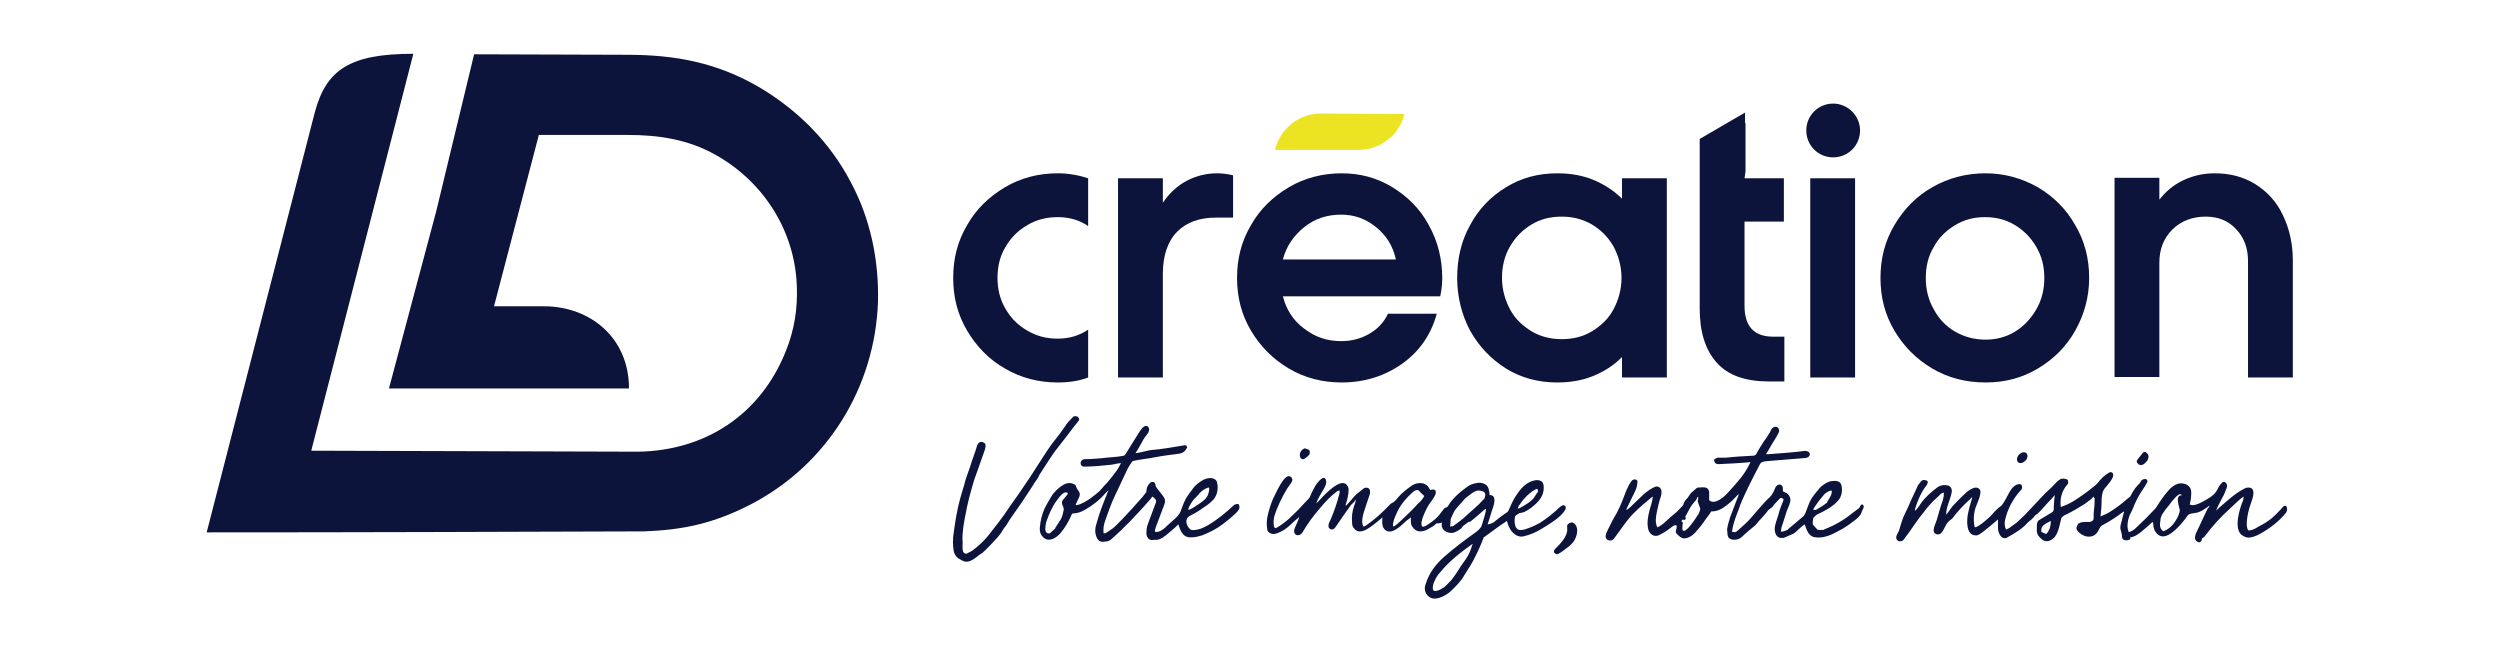
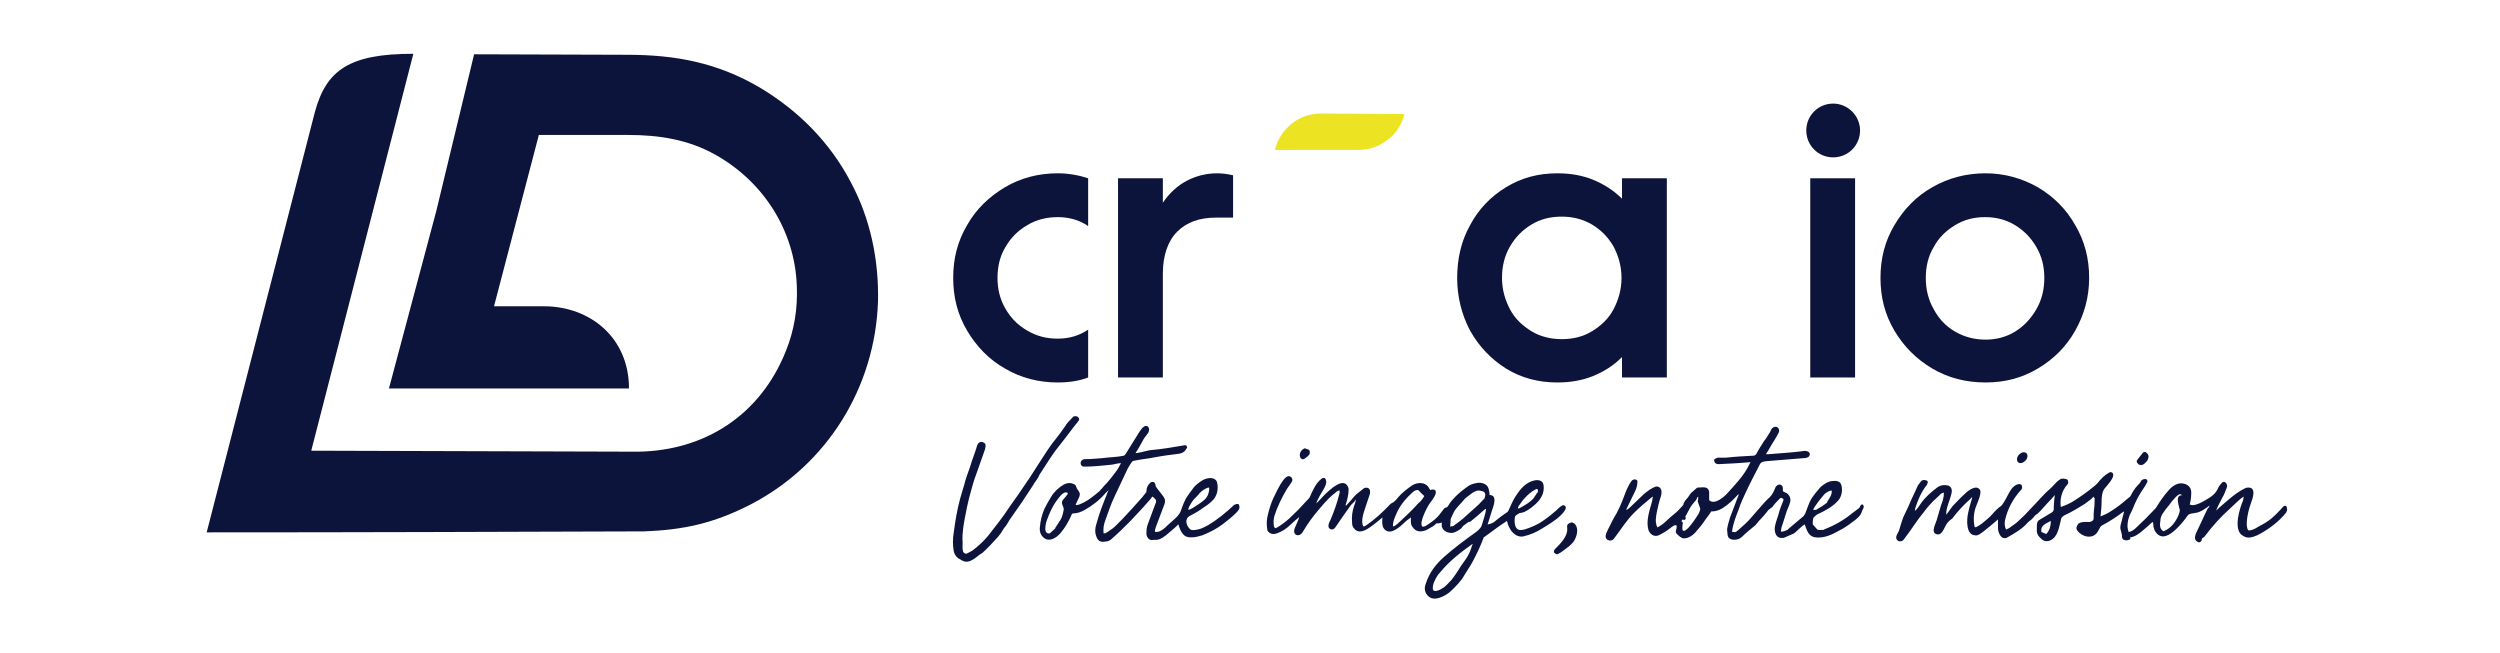
<svg xmlns="http://www.w3.org/2000/svg" version="1.1" id="Calque_2_1_" x="0px" y="0px" viewBox="0 0 502 131.1" style="enable-background:new 0 0 502 131.1;" xml:space="preserve">
  <style type="text/css">
	.st0{fill-rule:evenodd;clip-rule:evenodd;fill:#0D143C;}
	.st1{fill:#0D143C;}
	.st2{fill-rule:evenodd;clip-rule:evenodd;fill:#ECE322;}
</style>
  <g id="Plan_1">
    <g>
      <path class="st0" d="M201.8,37.6c-3.2,1.9-5.8,4.4-7.6,7.6c-1.9,3.2-2.8,6.7-2.8,10.6s0.9,7.4,2.8,10.6c1.9,3.2,4.4,5.8,7.6,7.6    c3.2,1.9,6.8,2.8,10.6,2.8c2.2,0,4.3-0.3,6.1-1v-9.6c-1.8,1.2-3.8,1.8-6.1,1.8c-2.3,0-4.2-0.5-6.1-1.6s-3.3-2.5-4.4-4.4    c-1.1-1.9-1.6-3.9-1.6-6.2c0-2.3,0.5-4.4,1.6-6.2c1.1-1.9,2.5-3.3,4.4-4.4c1.8-1.1,3.9-1.6,6.1-1.6c2.3,0,4.4,0.6,6.1,1.8v-9.6    c-1.8-0.6-3.9-1-6.1-1C208.6,34.8,205,35.7,201.8,37.6L201.8,37.6z" />
      <path class="st0" d="M238.3,36.3c-1.9,1-3.5,2.5-4.8,4.4v-4.9h-9v40h9V55c0-3.7,1-6.6,2.9-8.5c1.9-1.9,4.5-2.8,7.7-2.8h3.5v-8.5    c-1.3-0.3-2.3-0.4-3.2-0.4C242.3,34.8,240.2,35.3,238.3,36.3L238.3,36.3z" />
-       <path class="st0" d="M257.6,52.1c0.7-2.7,2.2-4.8,4.3-6.5c2.1-1.7,4.6-2.5,7.4-2.5c2.6,0,4.9,0.8,7,2.5s3.4,3.8,4,6.5H257.6z     M279.6,37.6c-3.1-1.9-6.5-2.8-10.2-2.8s-7.4,0.9-10.6,2.8c-3.2,1.9-5.8,4.4-7.6,7.6c-1.9,3.2-2.8,6.7-2.8,10.6s0.9,7.4,2.8,10.6    c1.9,3.2,4.4,5.7,7.6,7.6c3.2,1.9,6.8,2.8,10.6,2.8c4.6,0,8.7-1.3,12.2-3.8c3.5-2.5,5.8-5.9,6.9-10h-9.8c-0.8,1.7-2,3-3.7,4    c-1.7,1-3.6,1.5-5.7,1.5c-2.8,0-5.2-0.8-7.4-2.5c-2.2-1.6-3.6-3.8-4.3-6.5h31.6c0.3-1.4,0.4-2.6,0.4-3.7c0-3.8-0.9-7.4-2.7-10.6    C285.2,42,282.7,39.5,279.6,37.6z" />
      <path class="st0" d="M324,62.1c-1,1.9-2.5,3.3-4.3,4.4c-1.8,1.1-3.8,1.6-6.1,1.6c-2.2,0-4.3-0.5-6.1-1.6c-1.8-1.1-3.3-2.5-4.3-4.4    c-1-1.9-1.6-4-1.6-6.3s0.5-4.4,1.6-6.3c1.1-1.9,2.5-3.3,4.3-4.4c1.8-1.1,3.8-1.6,6.1-1.6c2.2,0,4.2,0.5,6.1,1.6    c1.8,1.1,3.2,2.5,4.3,4.4c1,1.9,1.6,4,1.6,6.3S325,60.2,324,62.1C324,62.1,324,62.1,324,62.1z M325.7,39.9    c-1.6-1.6-3.6-2.9-5.8-3.8c-2.2-0.9-4.6-1.3-7.2-1.3c-3.8,0-7.2,0.9-10.3,2.8c-3.1,1.9-5.5,4.4-7.2,7.6c-1.8,3.2-2.6,6.8-2.6,10.6    s0.9,7.4,2.6,10.6c1.8,3.2,4.2,5.7,7.2,7.6c3.1,1.9,6.5,2.8,10.3,2.8c2.6,0,5-0.4,7.2-1.3c2.2-0.9,4.1-2.1,5.8-3.8v4.1h9v-40h-9    V39.9z" />
-       <path class="st0" d="M350.5,34.4v-9.7c0,0,0,0-0.1,0v-2.1l-9.1,5.3v25l0,0V62c0,4.6,1.1,8.2,3.4,10.8c2.3,2.6,5.8,3.8,10.6,3.8h3    v-9h-2.3c-3.8,0-5.7-2.1-5.7-6.2V47.6h0v-3.1h7.9v-8.7h-7.9L350.5,34.4L350.5,34.4z" />
      <rect x="363.5" y="35.8" class="st1" width="9" height="40" />
      <path class="st0" d="M408.9,62.1c-1.1,1.9-2.5,3.4-4.3,4.5c-1.8,1.1-3.8,1.6-5.9,1.6c-2.1,0-4.2-0.5-6.1-1.6    c-1.9-1.1-3.3-2.6-4.3-4.5c-1.1-1.9-1.6-4-1.6-6.3s0.5-4.4,1.6-6.2c1-1.9,2.5-3.3,4.3-4.4c1.8-1.1,3.8-1.6,6-1.6    c2.2,0,4.2,0.5,6,1.6c1.8,1.1,3.2,2.5,4.3,4.4c1.1,1.9,1.6,3.9,1.6,6.2C410.5,58.1,410,60.2,408.9,62.1L408.9,62.1z M409.2,37.6    c-3.2-1.8-6.7-2.8-10.5-2.8s-7.4,0.9-10.7,2.8c-3.2,1.8-5.7,4.4-7.6,7.6c-1.9,3.2-2.8,6.7-2.8,10.6s0.9,7.4,2.8,10.6    c1.9,3.2,4.4,5.7,7.6,7.6c3.2,1.9,6.8,2.8,10.7,2.8c3.9,0,7.3-0.9,10.5-2.8c3.2-1.9,5.7-4.4,7.5-7.6c1.8-3.2,2.8-6.7,2.8-10.6    s-0.9-7.4-2.8-10.6C414.9,42,412.4,39.5,409.2,37.6z" />
-       <path class="st0" d="M452.9,37c-2.4-1.5-5.1-2.2-8.2-2.2c-2.3,0-4.4,0.5-6.3,1.4s-3.5,2.2-4.8,3.9v-4.4h-9v40h9V52.7    c0-2.7,0.9-4.9,2.6-6.6c1.7-1.7,4-2.6,6.7-2.6c2.5,0,4.5,0.8,6.1,2.5c1.6,1.7,2.4,3.8,2.4,6.4v23.4h9V52.3c0-3.4-0.7-6.4-2-9.1    C457.2,40.6,455.3,38.5,452.9,37L452.9,37z" />
      <path class="st0" d="M368.1,20.8c-3,0-5.4,2.4-5.4,5.4s2.4,5.4,5.4,5.4c3,0,5.4-2.4,5.4-5.4S371,20.8,368.1,20.8z" />
      <path class="st2" d="M282,22.9c-0.3,1.2-0.8,2.3-1.5,3.3c-0.5,0.7-1.2,1.4-1.9,1.9c-0.4,0.3-0.8,0.6-1.2,0.8    c-1.4,0.8-3,1.2-4.7,1.2h-3.3h-2.6c-1.2,0-2.4,0-3.6,0H256c0.3-1.2,0.8-2.3,1.5-3.3c0.5-0.7,1.2-1.4,1.9-2    c0.4-0.3,0.8-0.6,1.2-0.8c1.4-0.8,3-1.2,4.7-1.2L282,22.9L282,22.9z" />
      <path class="st0" d="M170.9,36.7c-4.2-8.1-10.6-14.5-18.3-19.1c-8.5-5-16.9-6.6-26.7-6.6l-30.7-0.1l-7.6,31.5L78.1,78h48.2    c0-10.2-7.8-16.5-17.1-16.5h-10l9-34.4l17.9,0c6.2,0,12.1,0.9,17.6,4c9.6,5.4,15.9,15.2,16.3,26.3c0.2,4.5-0.5,8.9-2.2,13.1    c-5.1,12.8-16.2,20-29.7,20.2l-65.6-0.2L83,10.8c-12.8,0-17.5,3.2-19.8,11.8l-21.7,84.3c30.2,0,57.7-0.1,87.9-0.2    c7.6-0.3,13.8-1.5,21.5-5.5c15.3-8,24.8-23.5,25.4-40.6C176.5,52.3,174.8,44,170.9,36.7L170.9,36.7z" />
      <path class="st0" d="M196.3,111.7c-0.8,0.6-1.9,1.5-3,0.9c-0.3-0.2-0.6-0.3-0.9-0.5c-0.5-0.4-0.8-0.9-0.9-1.5    c-0.2-1.2-0.2-2.4,0-3.6c0.3-2.3,0.7-4.7,1.3-6.9c0.3-0.9,0.5-1.8,0.8-2.7c0.3-1.3,0.8-2.5,1.2-3.7c0.4-1.4,1-2.8,1.4-4.2    c0.2-0.6,0.6-0.9,1.2-0.7c0.2,0.1,0.4,0.2,0.5,0.5c0,0.3,0,0.6-0.1,0.9c-0.6,1.7-1.2,3.4-1.8,5.1c-0.4,1-0.7,2.1-1,3.2    c-0.3,1.1-0.6,2.2-0.8,3.2c-0.3,1.5-0.6,2.9-0.8,4.4c-0.1,0.9-0.2,1.9-0.1,2.8c0,0.6-0.1,1.3,0.1,1.9c0.1,0.2,0.3,0.3,0.5,0.4    c0,0,0.1,0,0.1,0c0.4-0.2,0.9-0.4,1.2-0.6c1.2-0.9,2.3-1.9,3.2-3c1.5-1.9,3-3.8,4.3-5.8c0.6-0.8,1.1-1.6,1.7-2.4    c1.6-2.3,3.2-4.7,4.7-7.1c0.4-0.6,0.7-1.1,1.1-1.7c0.5-0.7,1-1.5,1.6-2.2c0.7-0.9,1.4-1.8,2-2.7c0.4-0.7,1-1.3,1.6-1.9    c0.2-0.3,0.7-0.3,1-0.1l0,0c0.3,0.2,0.4,0.6,0.1,0.9c-1.3,1.6-2.5,3.3-3.8,4.9c-1.4,1.7-2.5,3.6-3.7,5.4c-0.2,0.3-0.4,0.6-0.5,0.9    c-0.3,0.6-0.8,1.1-1.1,1.7c-1.4,2.2-2.9,4.4-4.4,6.5c-0.4,0.5-0.7,1.2-1.1,1.7c-0.3,0.3-0.5,0.7-0.7,1c-0.2,0.4-0.5,0.7-0.8,1.1    c-1,1.1-2,2.2-3.1,3.2C196.8,111.3,196.5,111.5,196.3,111.7L196.3,111.7L196.3,111.7z M443.7,101.5c-0.8,0.6-1.9,1.4-2.9,1.5    c-0.5,0.1-1.2,0.1-1.5,0.5c-0.7,1-1.6,2.1-2.5,2.9c-1.1,1-2.7,2.1-3.9,0.5c-0.3-0.4-0.4-0.8-0.5-1.2c0-0.3,0-0.6-0.1-0.9    c0,0,0,0,0,0c-0.1,0.1-0.2,0.1-0.3,0.2c-0.5,0.5-1.1,1-1.7,1.5c-0.7,0.6-1.6,1.3-2.5,1.4c0,0-0.1,0-0.1,0c0,0.1,0.1,0.1,0.1,0.2    c0,0.1-0.1,0.2-0.1,0.2c-0.4,0.2-0.8,0.3-1.2,0.1c-0.1,0-0.2-0.1-0.2-0.1c-0.1-0.1-0.2-0.3-0.2-0.5c0-0.5-0.2-1.1-0.3-1.5    c-0.1-0.3,0-0.9,0.1-1.2c0.2-0.6,0.3-1.3,0.5-1.9c0-0.1,0.1-0.3,0.1-0.5c-0.1,0-0.1,0.1-0.2,0.1c-1.3,1-2.7,1.9-4.2,2.7    c-0.2,0.1-0.3,0.2-0.4,0.4c-0.2,0.3-0.3,0.6-0.5,0.9c-1,1.6-3.2,1-4.1-0.3c-0.3-0.4-0.1-0.9,0.2-1.3c0,0,0.1-0.1,0.1-0.1    c0.5-0.3,1.1-0.3,1.7-0.3c0.5,0.1,1.3-0.1,1.3-0.7c0-0.7,0-1.3,0.1-2c0.1-0.7,0.1-1.4,0.1-2.1c0,0,0,0,0,0c-0.1,0-0.2-0.1-0.2-0.3    c-0.5,0.6-1.3,1.1-1.8,1.5c-1.3,0.8-2.6,1.6-3.9,2.2c-0.2,0.1-0.4,0.2-0.6,0.4c-0.1,0.1-0.2,0.2-0.2,0.3c-0.4,1.5-0.6,3.7-2.2,4.4    c-0.6,0.3-1.3,0.2-1.8-0.3c-0.6-0.5-1-1.1-0.9-1.9c0-0.6-0.1-1.6,0.5-1.9c0.8-0.5,1.7-1,2.5-1.5c0.3-0.2,0.4-0.4,0.4-0.8    c0-0.9,0.1-1.8,0.2-2.7c-0.2,0.2-0.3,0.4-0.5,0.6c-0.8,0.8-1.5,1.6-2.3,2.5c-0.2,0.2-0.4,0.4-0.6,0.6c-0.3,0.2-0.6,0.4-0.8,0.7    c-0.3,0.4-0.7,0.7-1.1,1c0,0-0.1,0.1-0.1,0.1c-1.1,1.3-2.7,2.2-4.1,3c-0.3,0.2-0.6,0.2-0.9,0.1c-0.6-0.2-1-1.3-1-1.8    c0-0.6,0-1.3,0-1.9c-0.9,0.8-1.9,1.6-2.9,2.4c-0.4,0.3-1.1,0.9-1.6,0.8c-2,0-1.8-3.2-1.5-4.5c0.2-1,0.5-2,0.8-3c0,0,0-0.1,0-0.1    c0,0,0-0.1-0.1,0c-0.2,0.2-0.3,0.4-0.5,0.5c-1.2,1.1-2.3,2.3-3.3,3.6c-0.1,0.1-0.1,0.2-0.2,0.2c-0.6,0.4-1,0.9-1.3,1.5    c-0.3,0.6-0.8,1.8-1.6,1.6c-0.6-0.1-0.8-0.5-0.7-1.1c0.1-0.6,0.4-1.2,0.6-1.8c0.4-1.3,0.7-2.6,1.2-3.9c0.1-0.4,0.3-1.1,0.2-1.6    c-0.4,0.1-0.7,0.3-0.9,0.6c-0.4,0.4-0.8,0.7-1.2,1.1c-0.6,0.6-1.3,1.4-1.8,2.1c-1.5,1.8-2.7,3.8-4.1,5.6c-0.2,0.3-0.5,0.4-0.8,0.4    c-0.3,0-0.6-0.2-0.7-0.5c-0.2-0.5,0.3-1.2,0.5-1.6c0.1-0.3,0.2-0.7,0.3-1c0.2-0.6,0.4-1.3,0.6-1.8c0.3-0.7,0.7-1.4,1-2.1    c0.6-1.5,1.3-2.8,1.9-4.2c0.1-0.2,0.5-0.6,0.6-0.8c0.1-0.1,0.1-0.1,0.2-0.2c0.3-0.2,0.7-0.1,1,0c0.2,0.1,0.2,0.3,0.2,0.4l-0.2,0.5    c0,0,0,0.1-0.1,0.1c-1,1.3-1.7,2.9-2.2,4.5c0,0.1-0.1,0.4-0.1,0.6c0.5-0.4,0.8-0.9,1.2-1.5c0.9-1.3,2.2-2.4,3.4-3.3    c0.6-0.4,1.3-0.5,2.1-0.3c0.6,0.2,0.8,0.8,0.7,1.4c-0.2,0.9-0.5,1.7-0.8,2.6c-0.2,0.6-0.3,1.2-0.3,1.8c0.1,0,0.2-0.2,0.2-0.2    c0.4-0.5,0.7-1,1.1-1.5c0.8-0.8,1.6-1.7,2.5-2.5c0.6-0.6,2.3-1.9,3-0.7c0.3,0.6-0.4,2.3-0.7,3c-0.6,1.4-0.7,2.9-0.4,4.4    c0.1,0.1,0.2,0.1,0.4,0c0.4-0.2,0.8-0.5,1.1-0.7c0.7-0.6,1.5-1.2,2.1-1.9c0.5-0.6,1.1-1.2,1.7-1.6c0.1-0.1,0.1-0.1,0.2-0.2    c0.6-0.8,1-1.7,1.5-2.6c0.4-0.7,1.1-1.6,2-1.6c0.3,0,0.5,0.2,0.5,0.4c0.1,0.3,0,0.7-0.3,0.9c-1.5,1.7-2.6,3.7-3.1,6    c-0.1,0.6-0.1,1.2,0.2,1.8c0,0,0.1,0.1,0.1,0l0.4-0.2c0.1,0,0.1-0.1,0.2-0.1c0.6-0.5,1.2-0.8,1.7-1.3c0.9-0.8,1.8-1.7,2.6-2.6    c1.1-1.1,2.6-2.9,3.8-3.9c0.7-0.6,1.2-1.4,2-1.9c0.2-0.2,0.5-0.2,0.8-0.2l0.5,0.1c0.1,0,0.2,0.1,0.3,0.2c0.1,0.3,0.2,0.7-0.1,0.9    c-1.1,1.3-1.5,2.8-1.3,4.5c0.9-0.3,1.8-0.7,2.6-1.2c1.4-0.9,2.7-1.8,3.9-2.8c0.3-0.2,0.6-0.5,0.9-0.8c0.6-0.8,1.4-1.6,2.3-2.1    c0.3-0.2,0.6-0.1,0.8,0.2c0,0,0,0,0,0.1c0.3,0.7-1.2,2.3-1.7,2.9c-0.5,0.6-0.6,1.8-0.6,2.5c0,1-0.1,2-0.2,2.9c0,0.1,0,0.1,0,0.2    c0.7-0.3,1.4-0.6,2-1c1.1-0.7,2.2-1.5,3.2-2.4c0.2-0.2,0.7-0.5,0.8-0.7c0.5-0.9,0.8-1.5,1.5-2.2c0.2-0.2,0.5-0.5,0.6-0.8    c0.2-0.3,0.5-0.4,0.8-0.4h0.1c0.3,0,0.4,0.2,0.4,0.5c0,0.1,0,0.1-0.1,0.2c-0.2,0.4-0.4,0.8-0.7,1.2c-0.7,1-1.2,1.9-1.7,3    c-0.3,0.7-0.6,1.5-1,2.2c-0.3,0.7-0.5,1.5-0.5,2.3c0,0.4,0.1,0.8,0.2,1.2c0.6,0,1.2-0.5,1.6-0.9c1.3-1.2,2.6-2.5,3.8-3.8    c0,0,0.1-0.1,0.1-0.1c0.8-1.3,1.6-2.5,2.6-3.6c0.8-0.9,2-1.7,3.3-1.2c0.8,0.3,1.2,0.9,1.2,1.7s-0.1,1.6-0.3,2.4    c0.7,0.4,1.9-0.2,2.5-0.5c1.2-0.7,2.5-1.3,3.1-2.6c0.2-0.5,0.5-0.9,0.9-1.3c0.2-0.2,0.5-0.2,0.7,0c0.3,0.3,0.4,0.7,0.2,1.1    c-0.3,0.7-0.5,1.4-0.9,2c-0.4,0.8-0.9,1.7-1.2,2.5c0.3-0.2,0.6-0.6,0.9-0.8c1.5-1.3,3-2.7,4.8-3.6c0.3-0.2,0.6-0.2,0.9-0.2    c1.2,0.1,0.9,1.4,0.7,2.2c-0.2,0.6-0.4,1.2-0.6,1.8c-0.3,1-0.9,3.6-0.3,4.5c0,0.1,0.1,0.1,0.2,0.1c0.4,0,1-0.2,1.3-0.4    c0.8-0.5,1.7-0.9,2.4-1.4c1.1-0.7,2.3-2,3.2-3c0.2-0.2,0.5-0.2,0.6,0c0.1,0.1,0.1,0.1,0.1,0.2l0,0.2c0.1,0.3,0,0.6-0.2,0.9    c-1.4,1.7-3.2,3.1-5.2,4.2c-0.7,0.4-1.9,0.9-2.7,0.7c-0.4-0.1-0.7-0.3-1-0.5c-1.6-1.3-0.4-5.3,0.3-6.9c0.1-0.3,0.1-0.6,0.1-0.8    c-1,0.7-1.8,1.6-2.7,2.4c-1.9,1.7-3.6,3.6-5.1,5.6c-0.1,0.1-0.1,0.1-0.2,0.2c-0.2,0.1-0.4,0.2-0.4,0.5c0,0.3-0.3,0.5-0.6,0.5    c-0.1,0-0.1,0-0.2-0.1c-0.7-0.3-0.6-1-0.4-1.6c0.8-1.7,1.6-3.4,2.4-5.1C443.6,101.9,443.6,101.7,443.7,101.5L443.7,101.5    L443.7,101.5z M405.4,91.3c0.4-0.4,1-0.7,1.5-0.3c0.4,0.4,0.2,1.1-0.2,1.5c-0.4,0.4-1,0.7-1.5,0.3    C404.8,92.3,405.1,91.6,405.4,91.3L405.4,91.3z M430.3,90.9c0.2-0.2,0.5-0.2,0.7,0l0.2,0.2c0.4,0.4,0.2,1.1-0.1,1.5l-0.3,0.3    c-0.3,0.4-1,0.7-1.4,0.3l-0.2-0.2c-0.2-0.2-0.2-0.5,0-0.7L430.3,90.9L430.3,90.9L430.3,90.9z M338,101.4l0.1-0.4    c0.1-0.2,0.2-0.3,0.3-0.5c0.4-0.4,0.7-0.8,1-1.3c0.2-0.3,1-0.9,1.3-1.2c0.1-0.1,0.2-0.1,0.3-0.1c0.4,0,1.1-0.1,1.5,0    c0.4,0.1,0.6,0.4,0.7,0.8c0,0.5,0,1.1,0,1.6c0,0.1,0,0.2,0.1,0.2c1,0.9,2.9-0.7,3.6-1.5c1.6-1.8,3.2-3.4,4.3-5.6    c0.1-0.2,0.2-0.4,0.3-0.6c0,0-0.1,0-0.1,0c-2.1,0.2-4.2,0.3-6.3,0.4c-0.5,0-0.8-0.2-0.9-0.7c0-0.1,0-0.3,0.1-0.3    c0.2-0.1,0.4-0.3,0.7-0.3c0.5,0,1,0,1.5,0c1.8-0.2,3.7-0.3,5.5-0.4c0.3,0,0.5-0.1,0.7-0.4c0.4-0.8,1-1.7,1.5-2.5    c0.5-0.6,0.8-1.2,1.2-1.8c0.1-0.1,0.1-0.2,0.1-0.2c0.2-0.5,0.4-0.8,0.9-0.9c0.6-0.1,1,0.5,0.8,1.1c-0.3,0.6-0.6,1.1-0.9,1.6    c-0.6,0.9-1.1,1.9-1.7,2.8c0.2,0,0.3,0,0.5,0c2.3-0.2,4.5-0.3,6.8-0.6c0.4-0.1,0.8-0.1,1.2,0.1c0.2,0.1,0.4,0.4,0.3,0.6    c-0.1,0.6-0.8,0.7-1.3,0.7c-2.5,0.2-4.9,0.4-7.4,0.6c-0.6,0.1-1,0.1-1.3,0.6c-1,2-2.1,4-3,6c-0.4,0.9-0.9,1.9-1.2,2.9    c-0.6,1.6-1.2,3-1.4,4.6c0,0,0,0,0,0.1c0.1,0,0.1,0,0.2,0c0.6,0.2,0.8-0.2,1.2-0.5c0.8-0.7,1.6-1.4,2.3-2.2c0.4-0.5,0.9-1,1.3-1.5    c0.8-0.9,1.7-2,2.6-2.8c0.6-0.6,0.8-1.2,1.1-1.9c0.3-0.7,1.3-0.9,1.5,0c0,0.1,0,0.5,0,0.6c0,0.1,0,0.1,0.1,0.2    c0.3,0.2,0.6,0.2,0.9,0.5c0.4,0.4,0.6,0.9,0.5,1.5c-0.2,0.9-0.7,1.7-0.9,2.5c-0.3,1-0.6,1.9-0.9,2.8c0,0,0,0,0,0.1l-0.1,0.6    c0.2,0.2,1.1-0.2,1.3-0.3c0,0,0.1,0,0.1-0.1c1.1-0.9,2.1-1.8,3.2-2.7c0.1-0.1,0.2-0.4,0.3-0.5c0.3-0.7,0.8-2.3,1.2-2.9    c0.5-0.8,1.1-1.5,1.7-2.2c0.5-0.6,1.6-1.3,2.4-1.4c0.9-0.1,1.8-0.1,2,1c0.2,0.9,0,2.1-0.6,2.8c-1.1,1.3-2.6,2.1-4.1,2.8    c-0.3,0.1-0.7,0.5-0.9,0.7c-0.1,0.1-0.1,0.1-0.1,0.2c-0.1,0.4-0.1,0.8-0.1,1.1c0,0,0,0,0,0.1c0.3,0.3,0.6,0.7,0.9,1    c0.2,0.2,0.9,0.1,1.2,0.1c0.1,0,0.1,0,0.2-0.1c2.1-0.8,4-1.9,5.7-3.3c0.4-0.3,0.8-0.6,1.2-0.9c0.2-0.1,0.3-0.4,0.4-0.6    c0.1-0.2,0.2-0.2,0.4-0.2c0.1,0,0.1,0.1,0.2,0.2l0,0.1c0.1,0.1,0,0.3,0,0.4c-0.2,0.3-0.3,0.6-0.4,0.9c-0.2,0.7-1.2,1.5-1.8,1.9    c-0.9,0.7-1.8,1.3-2.8,1.8c-1.4,0.8-3,1.5-4.6,1.3c-1.4-0.1-1.8-1.4-2.2-2.6c-0.6,0.3-1.4,1.2-1.9,1.6c-0.2,0.2-0.4,0.3-0.7,0.4    l-1.6,0.7c0,0-0.1,0-0.1,0c-0.7,0.1-1.2-0.1-1.5-0.7c-0.3-0.6-0.3-1.3-0.1-2c0.2-0.8,0.5-1.5,0.7-2.3c0.2-0.8,0.6-1.7,0.9-2.5    c0.1-0.4-0.1-0.4-0.4-0.5c-0.1-0.1-0.2,0-0.3,0.1c-0.5,0.5-1.1,1.1-1.5,1.7c-0.1,0.1-0.3,0.2-0.4,0.3l-0.1,0.1    c-0.1,0-0.1,0.1-0.2,0.1c-0.6,0.8-1.3,1.6-2,2.3c0,0-0.1,0.1-0.1,0.1c-0.2,0.3-0.6,0.8-0.9,1c-0.7,0.6-1.5,1.2-2.2,1.9    c-0.3,0.3-0.7,0.6-1.1,0.7c-0.8,0.2-1.9,0.1-2-0.9c0-0.3-0.1-0.8-0.1-1.1c0.1-0.8,0.4-1.7,0.6-2.4c0.5-1.4,1.1-2.8,1.6-4.2    c0.1-0.1,0.1-0.3,0.1-0.5c0,0,0,0,0,0c-1,1.1-2,2.1-3.3,2.9c-0.7,0.4-1.4,0.6-2.2,0.6c-0.3,0.6-0.8,1.1-1.2,1.7    c-0.5,0.8-1.1,1.5-1.7,2.2c-0.6,0.8-1.7,1.6-2.7,1.5c-0.5-0.1-1-0.6-1.3-0.9c-0.2-0.2-0.2-0.4-0.2-0.6c0.1-0.2,0.3-1,0.1-1.1    c-0.2-0.1-0.4,0-0.6,0.1c-0.7,0.5-1.4,1.1-2.2,1.5c-0.8,0.5-1.5,0.8-2.3,0.1c-0.2-0.2-0.4-0.5-0.5-0.8c-0.5-1.8,0.2-3.8,0.7-5.6    c0.1-0.3,0.1-0.7,0.2-1.1c-0.1,0.1-0.2,0.1-0.3,0.2c-1.2,1-2.4,2-3.5,3.1c-1.5,1.5-2.6,3.3-3.9,5c-0.3,0.5-0.8,0.7-1.4,0.4    c-0.7-0.4-0.3-1.3,0-1.9c0.6-1.2,1.1-2.3,1.8-3.4c0.8-1.5,1.4-3.1,2-4.7c0.3-0.6,0.6-1.3,1-1.8c0.2-0.3,0.6-0.4,0.9-0.3    c0.2,0.1,0.3,0.2,0.3,0.4c0,0.7-0.2,1.4-0.5,2c-0.5,1.1-1.1,2.2-1.6,3.3c-0.1,0.1-0.1,0.3-0.1,0.4c0.4-0.2,0.7-0.5,1-0.8    c0.8-0.8,1.6-1.5,2.4-2.3c0.7-0.6,1.6-1.3,2.5-1.6c0.1,0,0.2,0,0.3,0c1.1,0.2,0.9,1.5,0.6,2.3c-0.3,0.9-0.5,1.9-0.7,2.8    c-0.2,1-0.4,2.1,0.1,3.1c0.6-0.3,1.2-0.7,1.7-1.2c0.5-0.5,1.1-1,1.7-1.5c0.7-0.5,1.2-1.2,1.8-1.8    C337.7,101.4,337.8,101.3,338,101.4L338,101.4L338,101.4z M312.1,111c-0.2-0.3,0-0.6,0.2-0.8c1-1,2.5-2.5,2.4-4    c0-0.2-0.1-0.7,0.1-0.9c0.2-0.2,0.4-0.3,0.7-0.4c0.8,0,1.2,0.9,1.2,1.6c0,0.7-0.2,1.3-0.5,1.9c-0.5,0.9-1.4,1.5-2.2,2.1    c-0.4,0.3-0.8,0.6-1.3,0.8C312.5,111.3,312.3,111.2,312.1,111L312.1,111L312.1,111z M289.5,104.9c0,0.1,0,0.3,0,0.4    c-0.1,1,0.8,1.6,1.7,1.7c0.8,0.1,1.5-0.4,2.1-0.8c0.1-0.1,0.1-0.1,0.2-0.2c0.1-0.1,0.2-0.3,0.3-0.4c0.4-0.3,0.7-0.5,1.1-0.8    c0.2,0,0.3,0,0.4-0.1c0.9-0.7,1.8-1.5,2.7-2.3c0.1-0.1,0.2-0.2,0.4-0.2c-0.1,1.1-0.6,2.3-0.9,3.4c-0.2,0.5-0.8,1-1.2,1.3    c-2.1,1.5-4.4,3.2-6.3,4.9c-1.7,1.5-3,3.2-3.7,5.4c-0.4,1-0.2,1.9,0.6,2.6c1.2,1,3.2-0.1,4.2-0.9c1.1-1,2.3-2.2,3-3.5    c0.6-1,1.2-1.8,1.7-2.8c0.8-1.5,1.5-3,2.1-4.6c0-0.1,0.1-0.2,0.2-0.2c1.4-1,2.8-2.1,4.2-3c0.1-0.1,0.2-0.1,0.3-0.2    c0.1,0.4,0.2,0.8,0.4,1.2c0.5,1.1,1.6,2.2,2.9,1.9c1.4-0.3,2.7-0.9,3.8-1.6c1-0.6,2.1-1.3,3-2c0.7-0.6,1.4-1.2,1.7-2    c0.1-0.4-0.3-0.8-0.7-0.6c-0.4,0.2-0.9,0.7-1.2,1c-0.8,0.7-1.8,1.5-2.7,2.1c-1.1,0.8-2.4,1.3-3.6,1.7c-0.8,0.2-1.5,0.3-1.9-0.6    c-0.2-0.6-0.2-1.3-0.1-1.9c0.1-0.4,0.7-0.6,1-0.8c0,0,0,0,0,0c0.3,0,0.6-0.1,0.9-0.2c0.4-0.2,0.9-0.5,1.3-0.8    c0.2-0.1,0.3-0.3,0.5-0.4c1.4-1.1,2.4-2.6,2-4.4c-0.2-0.8-1.2-0.9-1.9-0.7c-1.7,0.4-2.8,1.8-3.7,3.2c-0.5,0.8-0.9,1.7-1.3,2.6    c-0.1,0.3-0.3,0.6-0.6,0.7c-0.7,0.5-1.4,1-2,1.5c-0.5,0.5-1,0.7-1.7,0.8c0.4-1.1,0.7-2.3,1.1-3.4c0.3-0.9,0.7-2.5-0.7-2.5    c0-0.5-0.1-0.9-0.2-1.3c-0.3-1-1.5-1.3-2.4-1.1c-0.6,0.1-1.3,0.3-1.8,0.7c-1,0.7-2,1.5-2.8,2.4c-0.5,0.5-0.9,1.1-1.2,1.6    c-0.1,0.1-0.2,0.2-0.3,0.2c-0.1,0-0.3,0.1-0.4,0.2c-0.2,0.3-0.5,0.6-0.7,0.9c-0.6,0.9-1.5,1.6-2.4,2.2c-0.2,0.1-0.4,0.3-0.6,0.4    c-0.2,0.1-0.7,0.3-0.8,0c-0.1-0.3-0.1-0.7,0-1c0.1-0.5,0.4-1.3,0.6-1.7c0.4-0.9,0.9-1.8,1.5-2.5c0.3-0.5,0.8-1.1,0.7-1.7    c0-0.2-0.2-0.4-0.5-0.4c-0.2,0-0.4,0-0.6,0.1c-0.1-0.1-0.1-0.2-0.2-0.3c-0.2-0.5-0.6-0.8-1.1-1c-0.8-0.2-1.6-0.1-2.4,0.4    c-1,0.7-1.9,1.4-2.7,2.3c-0.2,0.3-0.5,0.6-0.7,0.8c-0.1,0.1-0.2,0.1-0.2,0.2c-0.2,0.1-0.6,0.3-0.7,0.4c-1.5,1.6-3.1,3.1-4.9,4.3    c-0.1,0.1-0.3,0.2-0.4,0.2c-0.1,0-0.2,0-0.2-0.1c-0.4-0.9,0-2.3,0.3-3.2c0.3-1,0.7-2,1-3c0.1-0.2,0.1-0.5,0.1-0.6    c0.1-0.8-0.7-1.1-1.3-0.7c-0.5,0.4-1,0.8-1.5,1.2c-0.6,0.6-1.1,1.3-1.7,1.9c-0.1,0.1-0.2,0.3-0.3,0.3c-0.1,0-0.1,0-0.1-0.1    c0.3-1,0.6-2,0.6-3.1c0-0.6-0.5-1.3-1.1-1.3c-1.5-0.1-3.9,2.5-4.9,3.6c-0.2,0.2-0.3,0.3-0.5,0.5c0.3-1,1-2,1.5-2.9    c0.3-0.5,0.7-1.3,0.4-1.9c0,0,0-0.1,0-0.1c-0.2-0.3-0.6-0.3-0.8-0.1c-1.2,0.9-1.8,2.4-2.4,3.7c0,0.1-0.1,0.2-0.2,0.3    c-0.5,0.5-1,1.1-1.5,1.6c-0.7,0.8-1.6,1.6-2.4,2.4c-0.8,0.7-1.7,1.4-2.6,1.9c-0.2,0.1-0.2,0.1-0.4-0.1c0-0.1-0.1-0.1-0.1-0.2    c-0.1-0.7-0.1-1.4,0.1-2.1c0.6-1.9,1.5-3.7,2.5-5.4c0.3-0.5,0.6-0.8,0.9-1.3c0.3-0.4,0.3-0.9-0.2-1.2c-1.2-0.8-3,3.6-3.4,4.3    c-0.5,1.1-0.8,2.1-1.1,3.3c-0.3,1.1-0.3,2.1-0.1,3.2c0,0.1,0.1,0.2,0.2,0.3c0.5,0.5,1.1,0.5,1.7,0.3c1.1-0.4,2-1,2.8-1.8    c0.5-0.5,1-0.9,1.6-1.4c0,0,0.1-0.1,0.1-0.1c-0.2,0.7-0.6,1.5-0.9,2.2c-0.6,1.5,0.9,2,1.6,0.8c1-1.7,2.1-3.2,3.4-4.7    c0.6-0.7,1.2-1.4,1.8-2c0.5-0.5,1-0.9,1.5-1.3c0.2-0.2,0.4-0.3,0.7-0.3c0,0.3,0,0.6-0.1,0.8c-0.4,1.7-1,3.3-1.7,5    c-0.3,0.6-0.9,1.7,0.1,2c0.4,0.1,0.7-0.2,0.9-0.5c1-1.5,2-2.9,3-4.3c0.3-0.4,0.7-0.6,0.9-1c0.1-0.1,0.2-0.2,0.2-0.3    c-0.1,0.5-0.2,0.9-0.4,1.4c-0.4,1.1-0.5,2.2-0.4,3.4c0,0.4,0.1,0.8,0.4,1.1c0.9,1.2,2.3,0.4,3.3-0.3c0.8-0.6,1.6-1.2,2.4-1.9    c-0.1,0.7-0.1,1.6,0.2,2.1c0.4,0.7,1.2,0.9,1.9,0.6c0.7-0.3,1.4-0.8,1.9-1.3c0.5-0.5,1.1-1,1.7-1.4c0,0.3,0,0.5,0,0.8    c0,0.8,0.3,1.2,0.9,1.7c0.8,0.6,2.1,0.2,2.8-0.3c0.5-0.3,1-0.5,1.4-1C289.1,105.1,289.3,105,289.5,104.9L289.5,104.9L289.5,104.9z     M263,90.7c0,0.3,0,0.6-0.3,0.8c-0.2,0.2-0.4,0.4-0.6,0.5c-0.5,0.5-1.1,0.1-1.1-0.6c0-0.6,0.3-1,0.8-1.3c0.1-0.1,0.3-0.1,0.4,0    l0.6,0.2C262.9,90.4,263,90.5,263,90.7L263,90.7z M236.6,105.3c0.5,1.4,0.9,2.7,2.7,2.6c0.7,0,1.4-0.2,2.1-0.4    c1.5-0.6,2.9-1.3,4.2-2.3c0.9-0.7,1.8-1.4,2.6-2.2c0.4-0.4,0.9-0.9,0.6-1.6c-0.1-0.2-0.2-0.2-0.3-0.2c-0.3,0-0.5,0.1-0.7,0.2    c-1.6,1.5-3.4,3-5.3,4.1c-0.6,0.3-1.3,0.7-1.9,0.8c-0.4,0.1-1.4,0.3-1.7-0.1c-0.7-0.7-1.1-2,0-2.6c0.8-0.4,1.7-0.9,2.5-1.5    c1.8-1.2,3.2-2.1,3.1-4.5c0-0.3-0.1-0.7-0.2-1c-0.7-1-2.2-0.6-3.1,0c-0.6,0.4-1.2,0.9-1.6,1.4c-0.3,0.5-0.7,0.9-1,1.4    c-0.7,0.9-1.1,2.1-1.5,3.2c-0.2,0.5-0.4,0.7-0.7,1.1c-0.8,0.8-1.7,1.5-2.5,2.3c-0.6,0.5-1.2,0.9-1.9,0.8c-0.1,0-0.1-0.1-0.1-0.1    c0-0.3,0.1-0.6,0.2-0.9c0.6-1.5,1.1-3,1.7-4.5c0.3-0.8,0.1-1.3-0.5-2c-0.3-0.4-0.7-0.9-1-1.3c-0.1-0.1-0.1-0.2-0.2-0.3    c-0.1-0.3-0.1-0.7-0.4-0.9c-0.3-0.1-0.6,0-0.8,0.2c-0.5,0.5-0.7,1-0.7,1.7c0,0.1,0,0.2-0.1,0.2c-0.2,0.3-0.5,0.6-0.7,0.9    c-1.3,1.5-2.7,3-4,4.4c-0.5,0.5-1,1-1.5,1.5c-0.3,0.3-0.6,0.5-0.9,0.7c-0.3,0.2-1,0.8-1.4,0.7c-0.1-0.9,0-1.7,0.3-2.5    c0.3-0.8,0.6-1.7,0.9-2.5c0.3-0.8,0.6-1.6,1-2.4c0.8-1.7,1.6-3.4,2.4-5.1c0.2-0.5,0.6-1.1,0.9-1.6c0.2-0.3,0.4-0.5,0.7-0.5    c1.4-0.3,2.8-0.4,4.2-0.7c1.6-0.3,3.2-0.5,4.8-0.7c0.5-0.1,1-0.3,1.3-0.8c0-0.1,0.1-0.1,0.1-0.2c0.2-0.1,0.2-0.3,0.1-0.5    c-0.1-0.2-0.2-0.2-0.4-0.2c-2.3,0.4-4.7,0.8-7,1c-0.2,0-0.3,0.1-0.5,0.1c-0.8,0.2-1.6,0.4-2.4,0.5c0.5-0.8,1-1.6,1.4-2.4    c0.3-0.6,0.7-1.1,1.1-1.6c0.2-0.3,0.3-0.7,0.2-1c-0.1-0.4-0.5-0.6-0.9-0.4c-0.5,0.3-0.7,0.7-1,1.1c-0.9,1.5-1.9,3-2.8,4.5    c-0.1,0.1-0.2,0.2-0.3,0.3c-1.4,0.3-3,0.3-4.4,0.5c-1.2,0.1-2.4,0.2-3.5,0.2c-0.4,0-0.7,0.3-0.8,0.6l0,0.1c0,0.1,0,0.1,0,0.2    c0,0.3,0.3,0.6,0.6,0.6c1.9,0,3.8-0.2,5.7-0.4c0.6-0.1,1.2-0.3,1.8-0.3c-0.3,0.6-0.7,1.3-1.1,1.8c-0.5,0.7-1,1.3-1.5,1.9    c-0.3,0.4-0.7,0.7-1,1.1c-0.2,0.3-0.5,0.5-0.7,0.8c-1.3,1.1-2.5,2.1-4.1,2.7c-0.2,0.1-0.4,0.1-0.6,0.1c-0.1,0-0.1-0.1-0.1-0.1    c0.2-0.5,0.5-1,0.7-1.5c0.3-0.7,0-1.1-0.4-1.6c0-0.1-0.1-0.1-0.1-0.2c-0.1-0.3-0.2-0.6-0.4-0.7c-0.7-0.4-1.4-0.4-2.2,0    c-1,0.6-1.9,1.4-2.5,2.4c-0.5,0.8-1,1.7-1.4,2.5c-0.5,1.2-0.8,2.4-0.9,3.7c-0.1,0.7,0.1,1.4,0.6,1.9c1.1,1.2,2.6,0.3,3.5-0.7    c1-1.2,1.7-2.4,2.3-3.8c0-0.1,0.1-0.1,0.2-0.2c0.9,0,1.7-0.3,2.4-0.7c1.6-0.9,3-2,4.2-3.4c0.2-0.2,0.4-0.4,0.6-0.6    c-0.1,0.3-0.3,0.6-0.4,1c-0.7,1.7-1.4,3.5-1.9,5.3c-0.4,1.2-0.6,2.2,0,3.4c0.5,0.9,1.2,0.7,2,0.6c0.2,0,0.5-0.2,0.7-0.3    c1.4-1.2,2.6-2.4,3.9-3.7c1.2-1.3,2.4-2.5,3.5-3.8c0.4-0.4,0.7-0.8,1-1.2c0.4,0.3,0.9,0.7,0.7,1.2c-0.5,1.4-1.1,2.9-1.6,4.3    c-0.2,0.5-0.3,1.1-0.3,1.7c-0.1,0.8,0.5,1.8,1.4,1.5c0,0,0.1,0,0.1,0c1,0.1,1.6-0.3,2.4-0.9c0.8-0.7,1.6-1.3,2.3-2    C236.4,105.4,236.5,105.4,236.6,105.3L236.6,105.3L236.6,105.3z M438.1,99.5l-0.1-0.2c-0.4-0.2-0.8,0.2-1.1,0.5    c-0.5,0.5-1,1.1-1.4,1.7c-0.3,0.4-0.7,0.8-1,1.3c-0.4,0.5-0.7,1.1-0.7,1.8c-0.1,0.7-0.2,1.5,0.5,2c0.1,0.1,0.2,0.1,0.3,0    c1.2-0.5,2-1.5,2.6-2.6c0.2-0.4,0.4-0.9,0.5-1.4c0-0.1,0-0.1,0-0.2c-0.2-0.7-0.4-1.5-0.4-2.2C437.4,99.6,437.7,99.4,438.1,99.5    C438,99.4,438,99.5,438.1,99.5L438.1,99.5L438.1,99.5z M411.8,104.6c-0.9,0.5-2.1,0.9-1.9,2.1c0,0.1,0.1,0.2,0.2,0.2l0.7,0.3    c0.1,0,0.2,0,0.2-0.1C411.6,106.4,411.8,105.6,411.8,104.6L411.8,104.6L411.8,104.6z M366.9,100.9c0-0.1,0-0.2,0.1-0.3    c0.4-0.6,0.9-1.3,0.8-2.1c-0.5,0-1.3,0.5-1.6,0.9c-0.7,0.8-1.3,1.6-1.9,2.5c-0.1,0.1-0.1,0.3-0.2,0.5c0.2,0,0.5,0,0.7-0.1    C365.5,101.9,366.3,101.4,366.9,100.9L366.9,100.9L366.9,100.9z M341,99.7c-0.1,0.1-0.2,0.2-0.2,0.2c-0.1,0.2-0.2,0.6-0.4,0.7    c-0.4,0.5-0.8,0.9-1.1,1.5c-0.2,0.3-0.7,1.4-0.9,1.6l0.1,0.3c0,0.1,0,0.2-0.1,0.3c-0.1,0.1-0.1,0.1-0.2,0.1c-0.1,0-0.2,0-0.3-0.1    l-0.2,0.2c0,0.1,0,0.1-0.1,0.2h0c0.2,0,0.3,0.2,0.3,0.3c0,0.3-0.2,1.2,0,1.5c0.5,0.6,2.1-1.7,2.3-2c0.2-0.3,0.4-0.6,0.6-0.9    c0.3-0.4,0.5-0.9,0.6-1.3c0-0.1,0-0.1,0-0.2c-0.2-0.5-0.3-0.9-0.5-1.4C341,100.4,341,100.1,341,99.7L341,99.7L341,99.7z     M308.8,98.8c0,0.1-0.3,0.3-0.3,0.4c-0.2,0.3-0.4,0.6-0.6,0.9c-0.7,0.8-1.8,1.4-2.7,1.9c-0.1,0.1-0.3,0.1-0.4,0.1c0,0,0,0,0,0    c0-0.2,0.1-0.5,0.3-0.7c0.3-0.4,0.6-0.9,1-1.3c0.6-0.7,1.4-1.4,2.2-1.8C308.7,98,308.9,98.3,308.8,98.8L308.8,98.8L308.8,98.8z     M291.2,105.8C291.2,105.8,291.2,105.8,291.2,105.8l0.1-1.6c0.2-0.4,0.4-0.9,0.6-1.3c0.5-1,1.5-1.8,2.2-2.7    c0.1-0.1,0.1-0.1,0.2-0.2c0.7-0.5,1.6-1.4,2.5-1.5c0.4,0,1.3,0.1,1.4,0.6c0.1,0.3,0,0.6-0.1,0.9c0,0,0,0,0,0.1    c-0.5,0.4-0.9,1-1.5,1.5c-1,0.9-1.9,1.7-2.9,2.6c-0.6,0.5-1.3,1-2,1.5C291.5,105.6,291.3,105.7,291.2,105.8L291.2,105.8    L291.2,105.8z M286,99.6c-0.2,0.4-0.5,0.8-0.8,1.1c-0.3,0.3-0.6,0.5-0.8,0.8c-1.2,1.3-2.5,2.5-3.8,3.7c-0.2,0.2-0.5,0.4-0.8,0.5    c-0.1,0-0.1,0-0.1-0.1c0-1.1,0.6-2.2,1-3.1c0.8-1.5,1.8-2.6,3-3.7c0.2-0.2,0.9-0.6,1.2-0.3C285.3,99,285.7,99.3,286,99.6L286,99.6    L286,99.6z M295.7,109.2c0,0.1,0,0.2-0.1,0.3c-0.3,1.1-0.8,2.2-1.5,3.1c-0.5,0.7-1,1.4-1.4,2.1c-0.4,0.6-0.8,1.2-1.2,1.7    c-0.4,0.4-1,1.1-1.5,1.5c-0.4,0.3-2.2,1.4-2.3,0.3c0-0.5,0.1-1,0.3-1.4c0.3-0.7,0.7-1.4,1.2-1.9    C291,112.7,293.3,110.9,295.7,109.2L295.7,109.2L295.7,109.2z M238.6,102.4c0-0.2,0.1-0.5,0.2-0.7c0.2-0.4,0.7-1.2,1-1.5    c0.2-0.2,1-1,1.1-1.2c0.5-0.5,1.1-0.9,1.7-1.1c0.1,0,0.2,0,0.2,0.1c0,0.1,0,0.3,0,0.4c-0.1,0.8-0.4,1.5-1,2    c-0.7,0.6-1.5,1.1-2.3,1.6C239.2,102.2,238.9,102.3,238.6,102.4L238.6,102.4L238.6,102.4z M213.3,101.3c-0.1-0.3-0.1-0.7,0.2-1    c0.3-0.3,0.6-0.7,0.9-1.1c0-0.1,0-0.2,0-0.2c-0.8-0.6-1.8,1-2.2,1.5c-0.9,1.2-1.5,2.6-2,4c-0.2,0.5-0.3,1.2-0.3,1.7    c0,0.6,0.3,1,0.9,0.9l1.1-1c0,0,0,0,0-0.1c0.4-0.6,0.7-1.1,1.1-1.7c0.3-0.5,0.5-1.4,0.6-2c0-0.1,0-0.1,0-0.2    C213.5,101.8,213.4,101.5,213.3,101.3L213.3,101.3z" />
    </g>
  </g>
</svg>